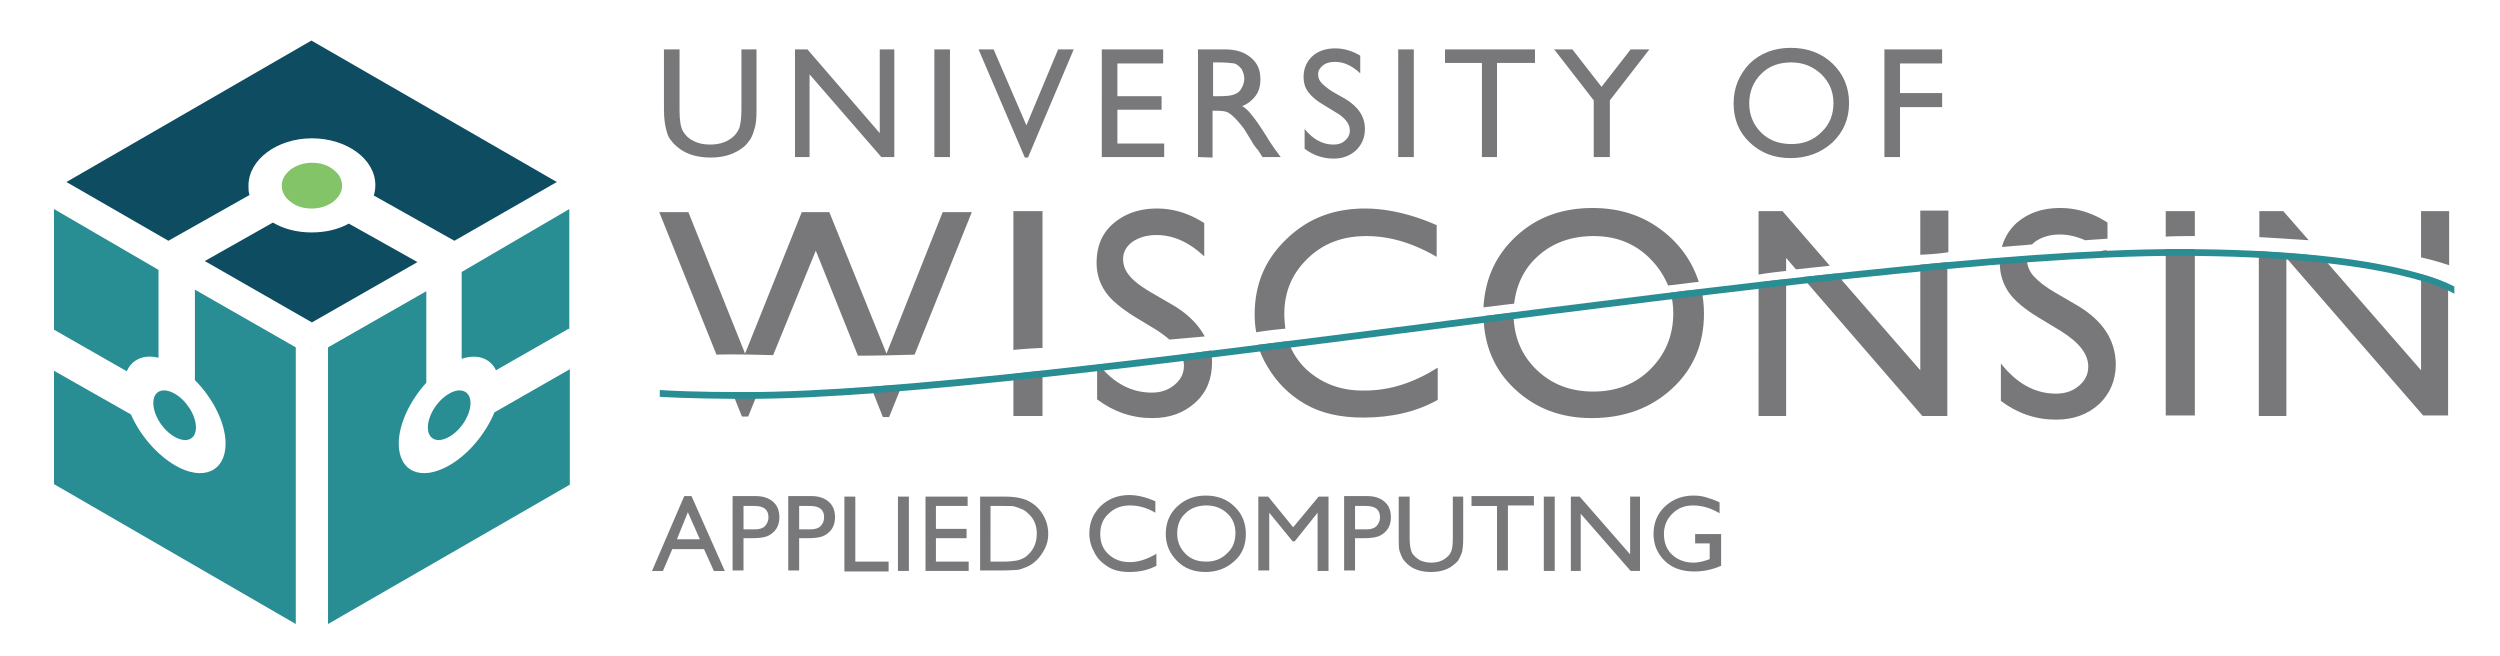
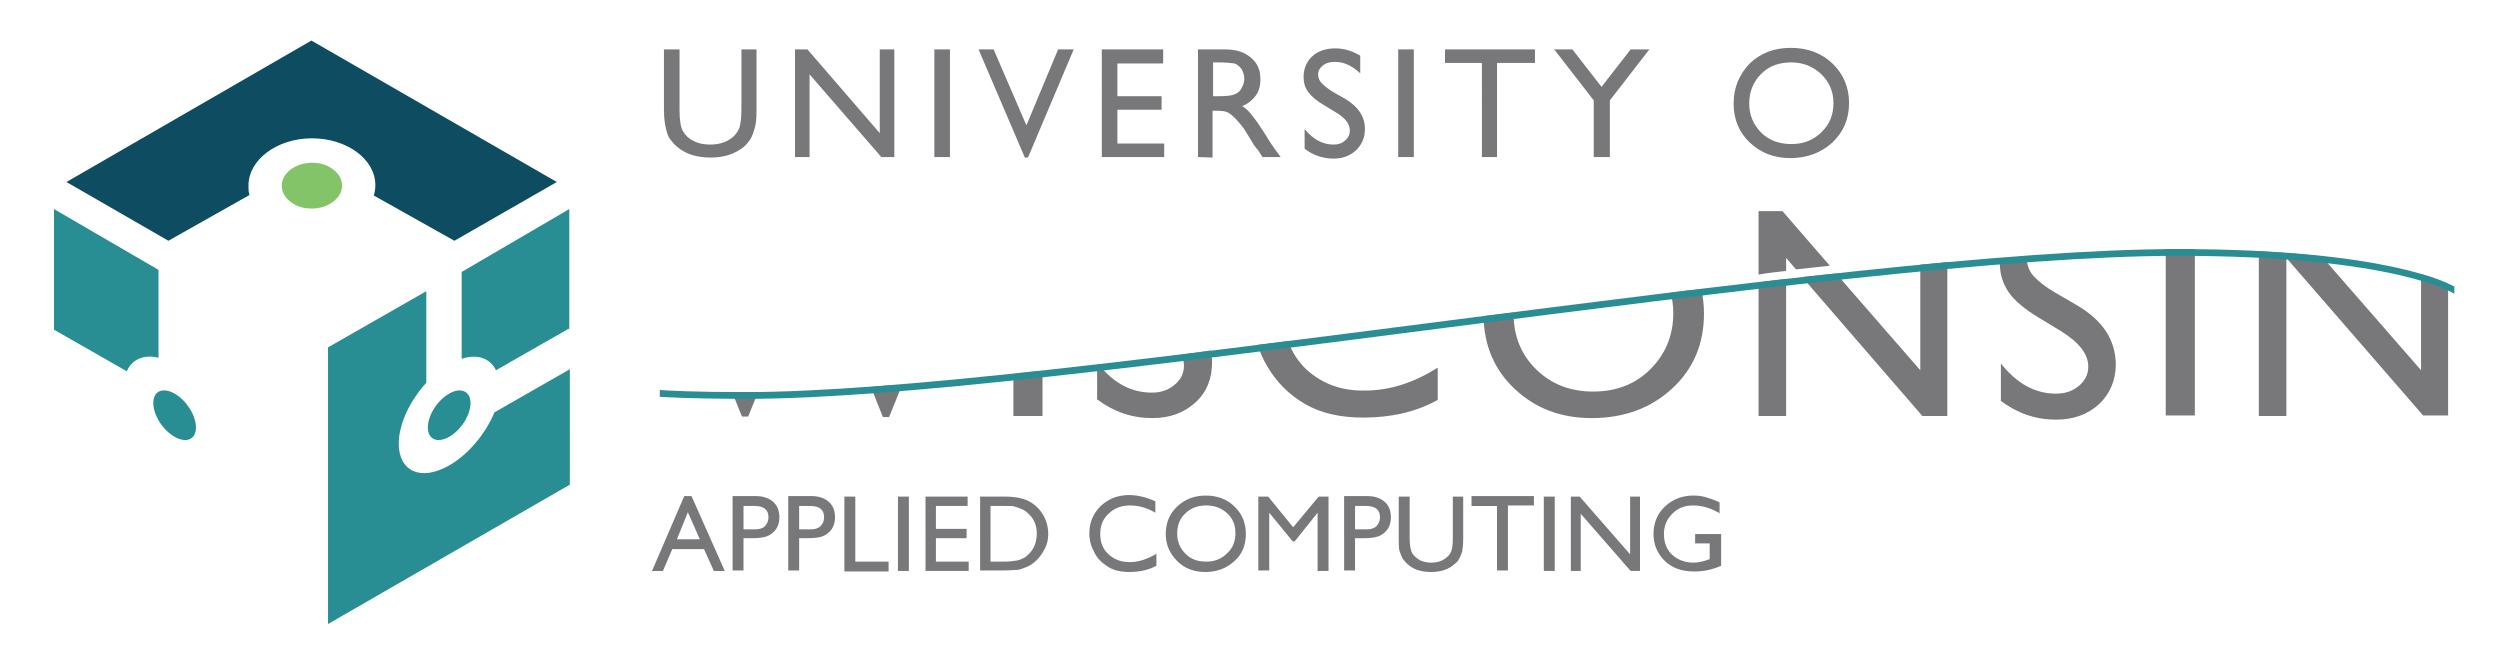
<svg xmlns="http://www.w3.org/2000/svg" width="400" height="105" id="Layer_1" viewBox="0 0 480 126.2">
  <style>.st1{fill:#298d94}.st2{fill:#0e4c61}.st4{fill:#78787a}</style>
-   <path d="M59.5 66.9h.1v-.1z" fill="#4d8f9e" />
  <path class="st1" d="M88.4 52.3V69c3-1 5.5-.1 6.6 2.2l14-8 .1.2V40.2L88.4 52.3z" />
  <path class="st1" d="M86 89.5c-5.4 3.1-9.7 1.2-9.7-4.2 0-3.8 2.2-8.3 5.3-11.7V56L62.7 66.8V120l46.5-26.8V71l-14.5 8.3c-1.7 4.1-5 8.1-8.7 10.2z" />
  <path class="st1" d="M90.1 77.5c0 2.3-1.8 5.2-4.1 6.5-2.3 1.3-4.1.5-4.1-1.8s1.8-5.2 4.1-6.5c2.2-1.3 4.1-.5 4.1 1.8zm-60-8.7V51.9L10 40.2v23.2l14 8c1-2.3 3.3-3.3 6.1-2.6z" />
-   <path class="st1" d="M37.1 55.7v17.4c3.5 3.5 5.9 8.3 5.9 12.2 0 5.4-4.4 7.3-9.7 4.2-3.6-2.1-6.8-5.9-8.5-9.8L10 71.3v21.8L56.5 120V66.8L37.1 55.7z" />
  <path class="st1" d="M29.1 77.5c0 2.3 1.8 5.2 4.1 6.5s4.1.5 4.1-1.8-1.8-5.2-4.1-6.5c-2.3-1.3-4.1-.5-4.1 1.8z" />
-   <path class="st2" d="M59.5 44.7c-2.8 0-5.4-.7-7.4-1.9L39 50.2 59.6 62l20.3-11.6L66.7 43c-2 1.1-4.4 1.7-7.2 1.7z" />
  <path class="st2" d="M59.5 7.8L12.4 35 32 46.3l15.6-8.8c-.2-.6-.2-1.2-.2-1.8 0-5 5.5-9.1 12.2-9.1s12.2 4 12.2 9c0 .7-.1 1.4-.3 2L87 46.3 106.7 35 59.5 7.8z" />
-   <path d="M65.4 35.7c0 1.2-.6 2.2-1.7 3.1-1.1.8-2.5 1.3-4.1 1.3s-3-.4-4.1-1.3c-1.1-.8-1.7-1.9-1.7-3.1 0-1.2.6-2.2 1.7-3.1 1.1-.8 2.5-1.3 4.1-1.3s3 .4 4.1 1.3c1.1.8 1.7 1.9 1.7 3.1z" fill="#83c469" />
-   <path class="st4" d="M362 9.5h11.1v2.7H365v5.7h8.1v2.7H365v9.6h-3zM148.3 68.3l8.2-20.1 8.1 20.2c3.6 0 7.2-.1 10.9-.2l11-27.4h-5.6L170.1 68l-11-27.2h-5.3L142.9 68 132 40.8h-5.6l11 27.4c3.4-.1 7.1 0 10.9.1m98.5-5.1c-.1-.9-.2-1.8-.2-2.8 0-4.3 1.5-7.8 4.5-10.7s6.7-4.3 11.3-4.3c4.4 0 8.9 1.3 13.5 4v-6.1c-5-2.2-9.7-3.2-13.8-3.2-6 0-11 1.9-15.1 5.9-4.1 3.9-6.1 8.7-6.1 14.5 0 1.2.1 2.3.3 3.4 1.7-.3 3.6-.5 5.6-.7M470.6 51V40.6h-5.4v8.9c2.7.6 4.4 1.2 5.4 1.5M200.1 66.9V40.6h-5.6v26.7c1.8-.2 3.7-.3 5.6-.4m17.7-6l4.3 2.6c.9.6 1.7 1.2 2.4 1.8 2.3-.2 4.6-.4 6.8-.6-1.2-2.2-3.1-4.2-5.9-5.9l-4.3-2.5c-1.9-1.1-3.4-2.2-4.2-3.2-.9-1-1.3-2.1-1.3-3.3 0-1.3.6-2.4 1.8-3.3 1.2-.8 2.7-1.3 4.6-1.3 3.3 0 6.3 1.4 9.2 4.1v-6.4c-2.8-1.8-5.8-2.8-9.1-2.8-3.4 0-6.2 1-8.4 2.9s-3.2 4.4-3.2 7.6c0 2 .6 3.9 1.7 5.5 1 1.5 2.9 3.1 5.6 4.8m73-2.5c.4-3.5 1.8-6.5 4.2-8.8 2.9-2.8 6.6-4.2 11.1-4.2 4.3 0 7.9 1.4 10.8 4.3 1.6 1.6 2.7 3.3 3.5 5.2 2-.2 4-.5 5.9-.7-1-3.1-2.7-5.9-5.2-8.3C317 42 312 40 305.9 40s-11.1 1.9-15.1 5.8c-3.7 3.6-5.6 8-5.9 13.3 2-.2 3.9-.5 5.9-.7m130.9-13v-4.8h-5.6v4.9c1.9-.1 3.8-.1 5.6-.1m-47.4 3.1v-8h-5.4V49c1.8-.1 3.6-.2 5.4-.5m69.3-2.3l-4.9-5.6h-4.6v5c3.4.2 6.6.4 9.5.6m-53.2.8c.2-.2.4-.4.7-.6 1.2-.8 2.7-1.3 4.6-1.3 1.7 0 3.3.4 4.9 1.1 1.4-.1 2.9-.2 4.3-.3v-3.1c-2.8-1.8-5.8-2.8-9.1-2.8-3.5 0-6.2 1-8.4 2.9a9.59 9.59 0 0 0-2.8 4.6c2-.2 3.9-.3 5.8-.5" />
-   <path d="M404.8 48.2c-.4 0-.8 0-1.1.1.4.3.8.6 1.1 1v-1.1z" />
+   <path d="M65.4 35.7c0 1.2-.6 2.2-1.7 3.1-1.1.8-2.5 1.3-4.1 1.3s-3-.4-4.1-1.3c-1.1-.8-1.7-1.9-1.7-3.1 0-1.2.6-2.2 1.7-3.1 1.1-.8 2.5-1.3 4.1-1.3s3 .4 4.1 1.3c1.1.8 1.7 1.9 1.7 3.1" fill="#83c469" />
  <path class="st4" d="M343.1 52.1v-2.5l1.9 2.2c2.2-.2 4.3-.5 6.5-.7l-9.1-10.5h-4.6v12.2c1.7-.3 3.5-.5 5.3-.7m56.1 6.7l-4.3-2.5c-1.9-1.1-3.3-2.2-4.2-3.2s-1.3-2.2-1.3-3.3l.1-.5c-1.7.1-3.4.2-5.2.4 0 .3-.1.6-.1 1 0 2 .6 3.9 1.7 5.5s3 3.2 5.8 4.9l4.3 2.6c3.5 2.2 5.2 4.4 5.2 6.8 0 1.5-.6 2.7-1.8 3.7-1.2 1-2.6 1.5-4.4 1.5-4 0-7.5-1.9-10.6-5.8v7.2c3.2 2.4 6.7 3.6 10.6 3.6 3.4 0 6.1-1 8.3-3 2.1-2 3.2-4.6 3.2-7.7-.1-4.7-2.5-8.3-7.3-11.2m-30.3-7.9v20.3l-16.2-18.6c-2.2.2-4.3.5-6.5.7L369.3 80h4.8V50.4c-1.6.2-3.4.3-5.2.5m96.3 1.8v18.5l-19.1-21.9c-3.6-.4-7.6-.7-12.1-1V80h5.3V49.6l26.3 30.3h4.8V54.7c-.7-.5-2.5-1.2-5.2-2m-46.8-4.8h-2.3v32h5.6v-32h-3.3m-80.6 6.4V80h5.3V53.7c-1.8.1-3.6.4-5.3.6m-86.9 16.8c-1.7-1.6-2.8-3.4-3.6-5.5-1.9.2-3.8.5-5.8.7.4 1.4 1 2.8 1.8 4.1 1.8 3.1 4.2 5.5 7.3 7.3s6.8 2.6 11.2 2.6c5.4 0 10.2-1.1 14.3-3.4v-6.2c-4.6 2.9-9.2 4.4-14 4.4-4.5.1-8.2-1.3-11.2-4m-83.8 3.3l2.3 5.8h1.2l2.5-6.2c-2 .1-4 .2-6 .4m153.8-18.1c.3 1.2.5 2.5.5 3.9 0 4.3-1.5 7.9-4.4 10.8s-6.6 4.3-11 4.3-8-1.4-10.9-4.2c-2.9-2.8-4.4-6.4-4.4-10.6v-.4c-1.9.2-3.9.5-5.8.7.1 5.5 2 10.2 5.9 13.9 4 3.8 8.9 5.7 14.9 5.7 6.2 0 11.4-1.9 15.5-5.7 4.1-3.8 6.1-8.6 6.1-14.4 0-1.7-.2-3.2-.5-4.7-2 .2-4 .4-5.9.7M194.5 71.9V80h5.6v-8.7c-1.9.2-3.8.4-5.6.6m32.3-3.7c.3.7.5 1.4.5 2.1 0 1.5-.6 2.7-1.8 3.7s-2.6 1.5-4.4 1.5c-3.9 0-7.3-1.8-10.2-5.4h-.3v6.7c3.2 2.4 6.7 3.6 10.6 3.6 3.4 0 6.1-1 8.3-3s3.2-4.6 3.2-7.7c0-.8-.1-1.6-.2-2.3-2.1.3-3.9.6-5.7.8m-83.9 7.2h-2.5l1.9 4.7h1.2l1.9-4.7h-2.5" />
  <path class="st1" d="M418.4 47.9c-64.9 0-217.5 27.5-275.4 27.5-10.1 0-15.2-.3-16.5-.4v1.3s5 .4 16.8.4c57.8 0 210.3-27.5 275.1-27.5 42.2 0 53.2 7.3 53.2 7.3v-1.4c-1-.5-12.8-7.2-53.2-7.2" />
  <path class="st4" d="M142.1 9.5h3v11.7c0 1.6-.1 2.8-.4 3.6-.2.8-.5 1.5-.8 2-.4.5-.7 1-1.2 1.4-1.7 1.4-3.8 2.1-6.4 2.1-2.7 0-4.9-.7-6.5-2.1-.5-.4-.9-.9-1.3-1.4-.4-.5-.6-1.2-.8-2-.2-.8-.4-2-.4-3.7V9.5h3v11.7c0 1.9.2 3.3.7 4.1.5.8 1.1 1.4 2 1.8.9.5 2 .7 3.2.7 1.8 0 3.2-.5 4.3-1.4.6-.5 1-1.1 1.3-1.8.2-.7.4-1.8.4-3.5V9.5h-.1zm26.7 0h2.8v20.7h-2.5l-13.8-15.9v15.9h-2.8V9.5h2.4l13.9 16.1zm10.5 0h3v20.7h-3zm23.8 0h3l-8.8 20.8h-.6l-8.9-20.8h2.9l6.3 14.6zm8.4 0h11.8v2.7h-8.8v6.3h8.5v2.6h-8.5v6.5h9v2.6h-12zM230 30.2V9.5h5.2c2.1 0 3.7.5 5 1.6s1.8 2.4 1.8 4.2c0 1.2-.3 2.3-.9 3.1s-1.5 1.6-2.6 2c.7.4 1.3 1 1.9 1.8.6.7 1.5 2 2.7 3.9.7 1.2 1.3 2 1.7 2.6l1.1 1.5h-3.5l-.9-1.4-.2-.2-.6-.8-.9-1.5-1-1.6c-.6-.8-1.2-1.5-1.7-2s-1-.9-1.4-1.1-1.1-.3-2.1-.3h-.8v9l-2.8-.1zm3.8-18.2h-.9v6.5h1.1c1.5 0 2.5-.1 3.1-.4.6-.2 1-.6 1.3-1.2.3-.5.5-1.1.5-1.8 0-.6-.2-1.2-.5-1.8-.4-.5-.8-.9-1.4-1.1-.7-.1-1.7-.2-3.2-.2m22.7 9.6l-2.3-1.4c-1.4-.8-2.4-1.7-3-2.5s-.9-1.8-.9-2.9c0-1.6.6-3 1.7-4s2.6-1.5 4.4-1.5c1.7 0 3.3.5 4.8 1.4v3.4c-1.5-1.4-3.1-2.2-4.8-2.2-1 0-1.8.2-2.4.7-.6.5-.9 1-.9 1.7 0 .6.2 1.2.7 1.7s1.2 1.1 2.2 1.7l2.3 1.3c2.5 1.5 3.8 3.4 3.8 5.8 0 1.7-.6 3-1.7 4.1-1.1 1-2.5 1.6-4.3 1.6-2 0-3.9-.6-5.6-1.9v-3.8c1.6 2 3.5 3 5.5 3 .9 0 1.7-.2 2.3-.8.6-.5.9-1.2.9-1.9 0-1.2-.8-2.4-2.7-3.5m12-12.1h3v20.7h-3zm9 0h17.3v2.6h-7.3v18.1h-2.9V12.1h-7.1zm35.7 0h3.6l-7.6 9.8v10.9h-3.1V19.3l-7.6-9.8h3.5l5.6 7.2zm30.8-.3c3.2 0 5.9 1 8 3s3.2 4.6 3.2 7.6c0 3.1-1.1 5.6-3.2 7.6-2.2 2-4.9 3-8.1 3-3.1 0-5.7-1-7.8-3-2.1-2-3.1-4.5-3.1-7.5 0-3.1 1.1-5.6 3.1-7.7 2.1-2 4.7-3 7.9-3m.1 2.8c-2.4 0-4.3.7-5.8 2.2s-2.3 3.4-2.3 5.7c0 2.2.8 4.1 2.3 5.6s3.5 2.2 5.8 2.2 4.2-.7 5.8-2.3c1.6-1.5 2.3-3.4 2.3-5.6s-.8-4-2.3-5.5c-1.6-1.5-3.5-2.3-5.8-2.3M131.2 95.4h1.4l6.4 14.4h-2.1l-1.9-4.2h-6.1l-1.8 4.2H125l6.2-14.4zm3 8.3l-2.3-5.2-2.1 5.2h4.4zm6.3 6.1V95.4h4.5c1.4 0 2.5.4 3.3 1.1s1.2 1.7 1.2 3c0 .8-.2 1.6-.6 2.2s-1 1.1-1.7 1.4-1.8.4-3.1.4h-1.5v6.2h-2.1zm4.2-12.5h-2.1v4.5h2.2c.8 0 1.5-.2 1.9-.6s.7-1 .7-1.7c0-1.5-.9-2.2-2.7-2.2zm6.5 12.5V95.4h4.5c1.4 0 2.5.4 3.3 1.1s1.2 1.7 1.2 3c0 .8-.2 1.6-.6 2.2s-1 1.1-1.7 1.4-1.8.4-3.1.4h-1.5v6.2h-2.1zm4.2-12.5h-2.1v4.5h2.2c.8 0 1.5-.2 1.9-.6s.7-1 .7-1.7c0-1.5-.9-2.2-2.7-2.2zm6.6-1.8h2.1V108h6.4v1.9H162V95.5zm10.3 0h2.1v14.3h-2.1V95.5zm5.3 0h8.1v1.8h-6.1v4.4h5.9v1.8h-5.9v4.5h6.3v1.8h-8.3V95.5zm10.5 14.3V95.5h4.8c1.9 0 3.5.3 4.6.9 1.1.6 2 1.4 2.7 2.6s1 2.4 1 3.7c0 1-.2 1.9-.6 2.7s-.9 1.6-1.6 2.3c-.7.7-1.5 1.2-2.4 1.5-.5.2-1 .4-1.5.4s-1.3.1-2.6.1h-4.4zm4.6-12.5h-2.6V108h2.6c1 0 1.8-.1 2.4-.2s1-.3 1.4-.5c.4-.2.7-.5 1-.8 1-1 1.5-2.3 1.5-3.9 0-1.5-.5-2.8-1.6-3.8-.4-.4-.8-.7-1.3-.9-.5-.2-1-.4-1.4-.5-.3-.1-1-.1-2-.1zm29.3 9.2v2.3c-1.5.8-3.2 1.2-5.2 1.2-1.6 0-3-.3-4.1-1s-2-1.5-2.6-2.7c-.6-1.1-1-2.3-1-3.7 0-2.1.7-3.8 2.2-5.3 1.5-1.4 3.3-2.1 5.5-2.1 1.5 0 3.2.4 5 1.2v2.2c-1.7-1-3.3-1.4-4.9-1.4-1.6 0-3 .5-4.1 1.6-1.1 1-1.6 2.3-1.6 3.9s.5 2.9 1.6 3.9 2.4 1.5 4.1 1.5c1.7 0 3.4-.6 5.1-1.6zm9.5-11.2c2.2 0 4.1.7 5.5 2.1 1.5 1.4 2.2 3.2 2.2 5.3 0 2.1-.7 3.9-2.2 5.2-1.5 1.4-3.4 2.1-5.6 2.1-2.2 0-4-.7-5.4-2.1-1.4-1.4-2.2-3.1-2.2-5.2s.7-3.9 2.2-5.3c1.5-1.4 3.3-2.1 5.5-2.1zm.1 1.9c-1.6 0-3 .5-4 1.5-1.1 1-1.6 2.3-1.6 3.9 0 1.5.5 2.8 1.6 3.9s2.4 1.5 4 1.5 2.9-.5 4-1.6c1.1-1 1.6-2.3 1.6-3.9 0-1.5-.5-2.8-1.6-3.8s-2.4-1.5-4-1.5zm21.6-1.7h1.9v14.3H253V98.6l-4.4 5.5h-.4l-4.5-5.5v11.1h-2.1V95.5h1.9l4.8 5.9 4.9-5.9zm4.9 14.3V95.4h4.5c1.4 0 2.5.4 3.3 1.1s1.2 1.7 1.2 3c0 .8-.2 1.6-.6 2.2s-1 1.1-1.7 1.4-1.8.4-3.1.4h-1.5v6.2h-2.1zm4.2-12.5h-2.1v4.5h2.2c.8 0 1.5-.2 1.9-.6s.7-1 .7-1.7c0-1.5-.9-2.2-2.7-2.2zm16.6-1.8h2.1v8.1c0 1.1-.1 1.9-.2 2.5-.2.6-.4 1-.6 1.4-.2.4-.5.7-.9 1-1.1 1-2.6 1.5-4.5 1.5s-3.4-.5-4.5-1.5c-.3-.3-.6-.6-.9-1-.2-.4-.4-.8-.6-1.4-.2-.5-.2-1.4-.2-2.5v-8.1h2.1v8.1c0 1.3.2 2.3.5 2.8s.8.9 1.4 1.3c.6.3 1.4.5 2.2.5 1.2 0 2.2-.3 3-1 .4-.3.7-.7.9-1.2s.3-1.3.3-2.4v-8.1zm3.7-.1h12v1.8h-5v12.5h-2.1V97.3h-4.9v-1.9zm13.9.1h2.1v14.3h-2.1V95.5zm16.6 0h1.9v14.3h-1.8l-9.6-11v11h-1.9V95.5h1.7l9.7 11.1V95.5zm12.7 7.2h4.8v6.1c-1.8.8-3.5 1.1-5.2 1.1-2.4 0-4.3-.7-5.7-2.1-1.4-1.4-2.1-3.1-2.1-5.1 0-2.1.7-3.9 2.2-5.3s3.3-2.1 5.5-2.1c.8 0 1.6.1 2.3.3s1.6.5 2.7 1v2.1c-1.7-1-3.4-1.5-5.1-1.5-1.6 0-2.9.5-4 1.6s-1.6 2.4-1.6 3.9c0 1.6.5 3 1.6 4s2.5 1.5 4.1 1.5c.8 0 1.8-.2 2.9-.6l.2-.1v-3h-2.8v-1.8z" />
</svg>